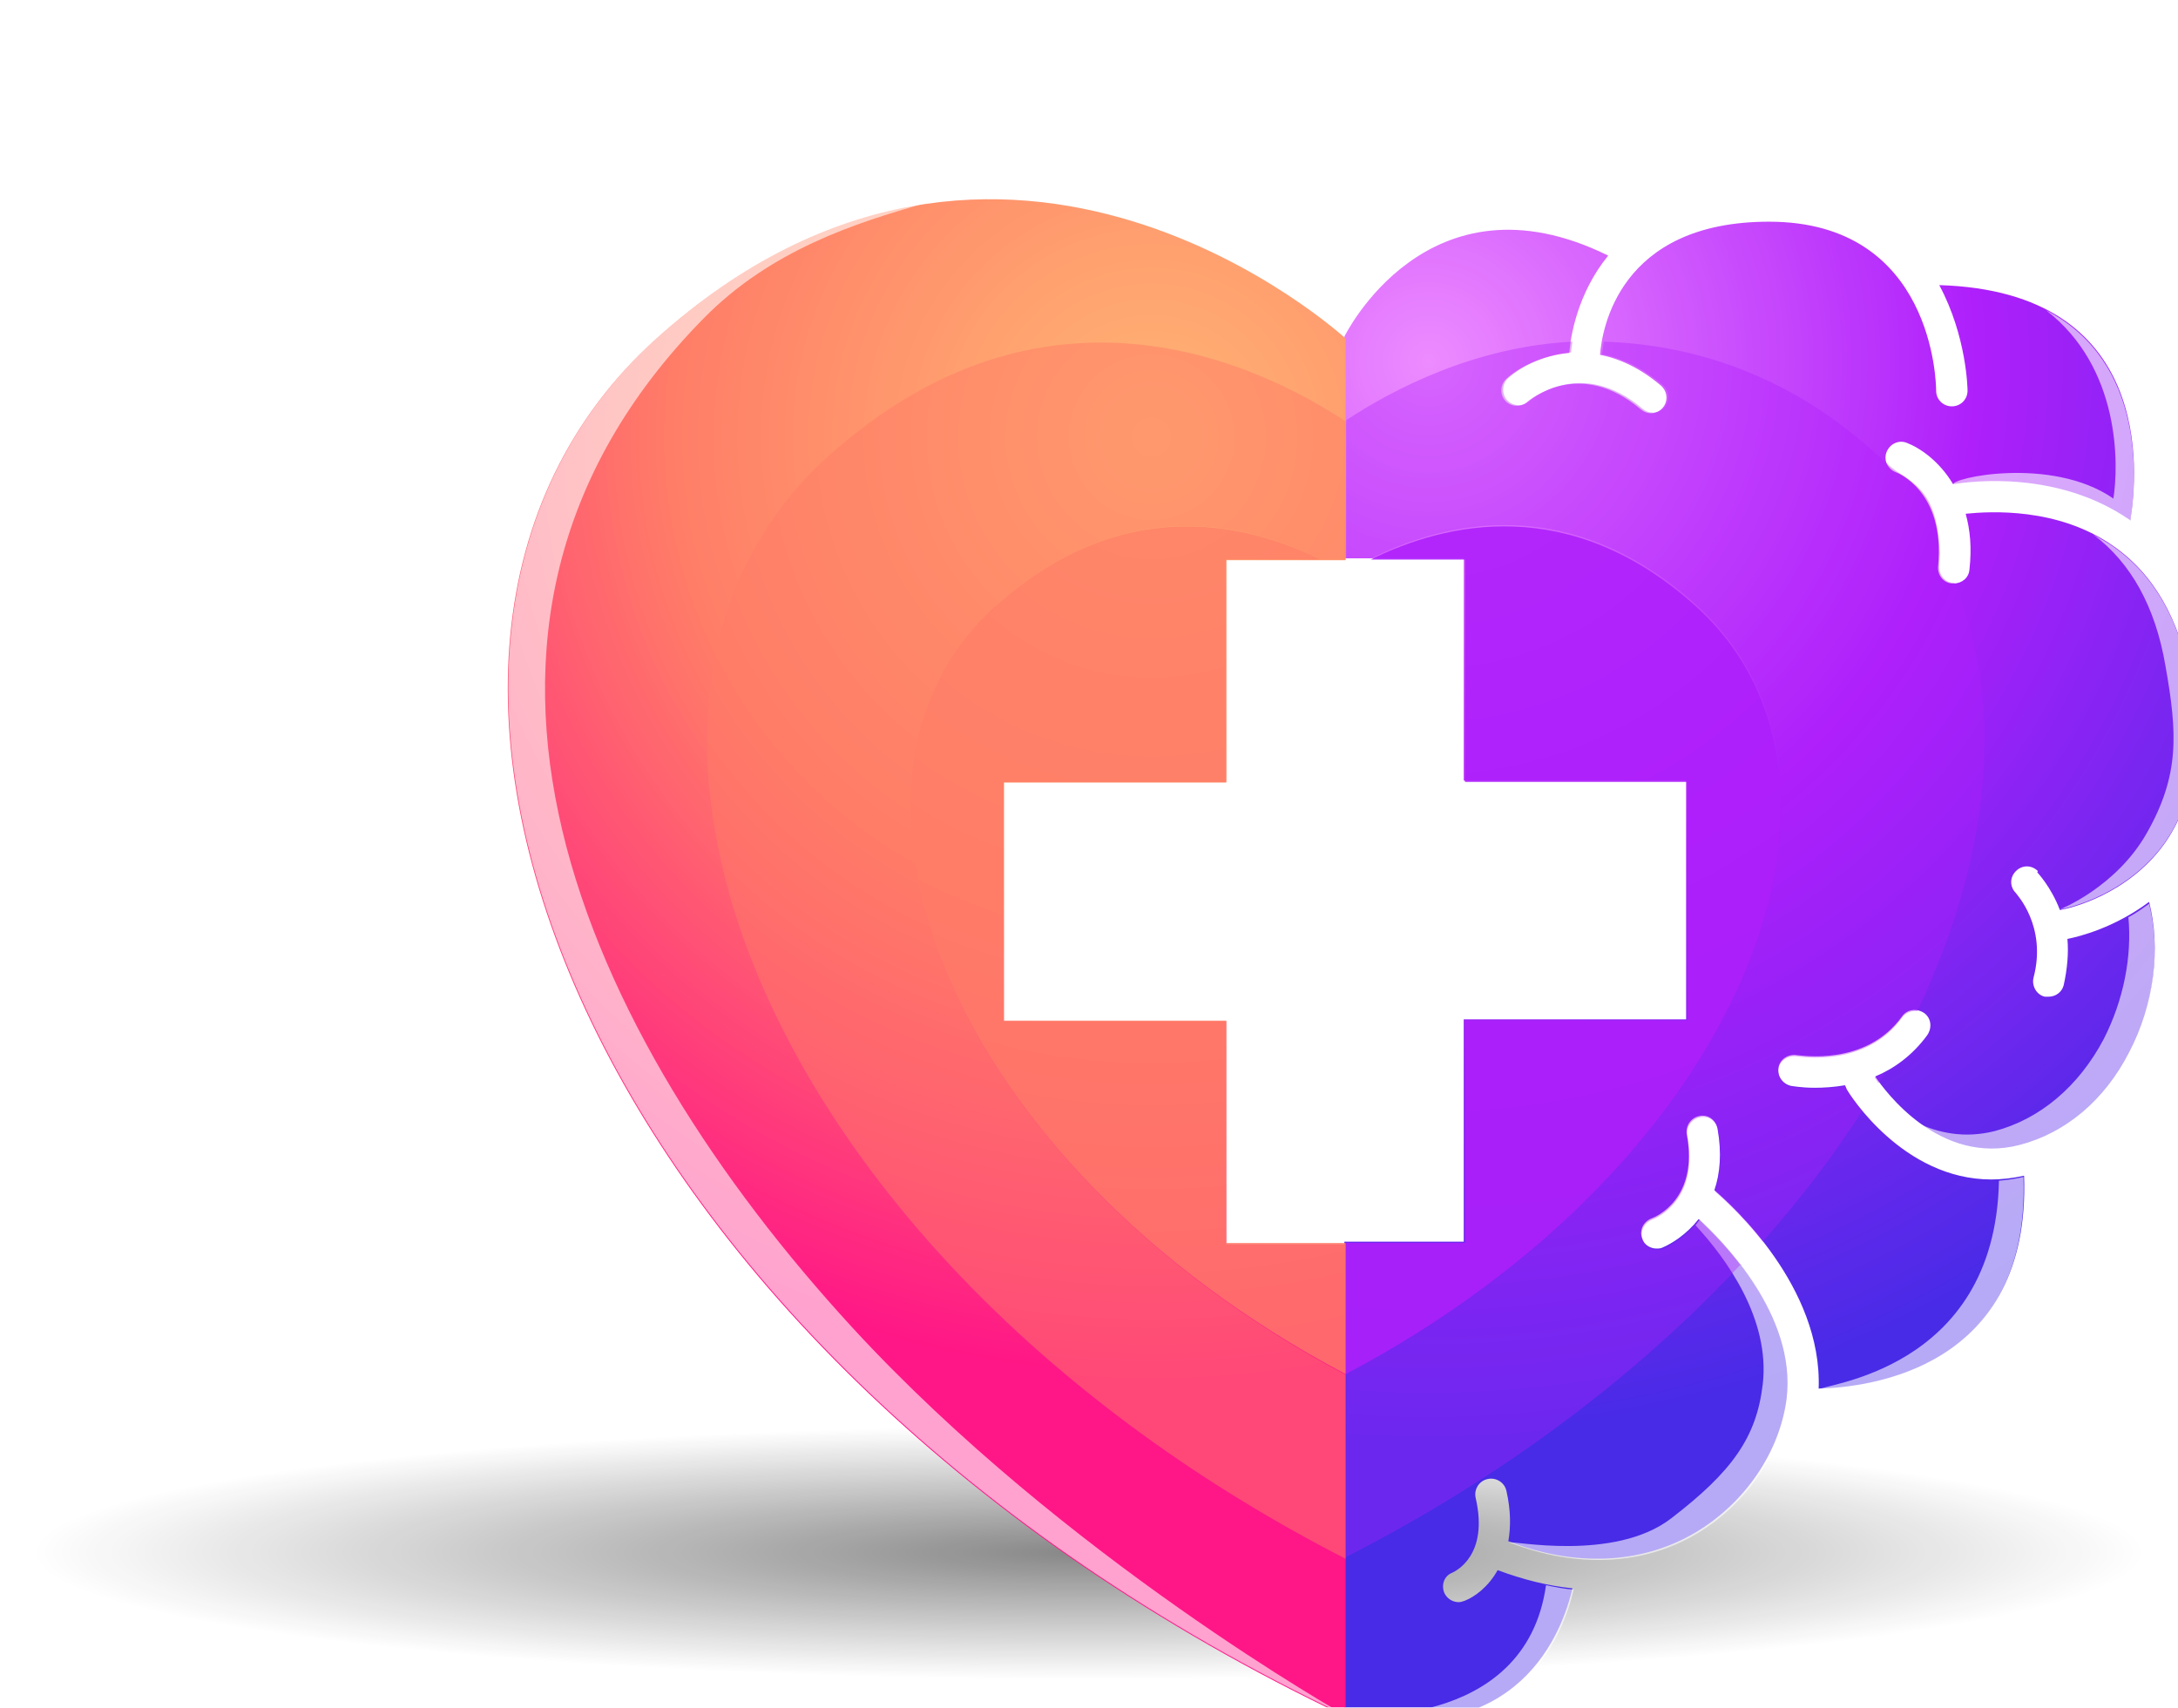
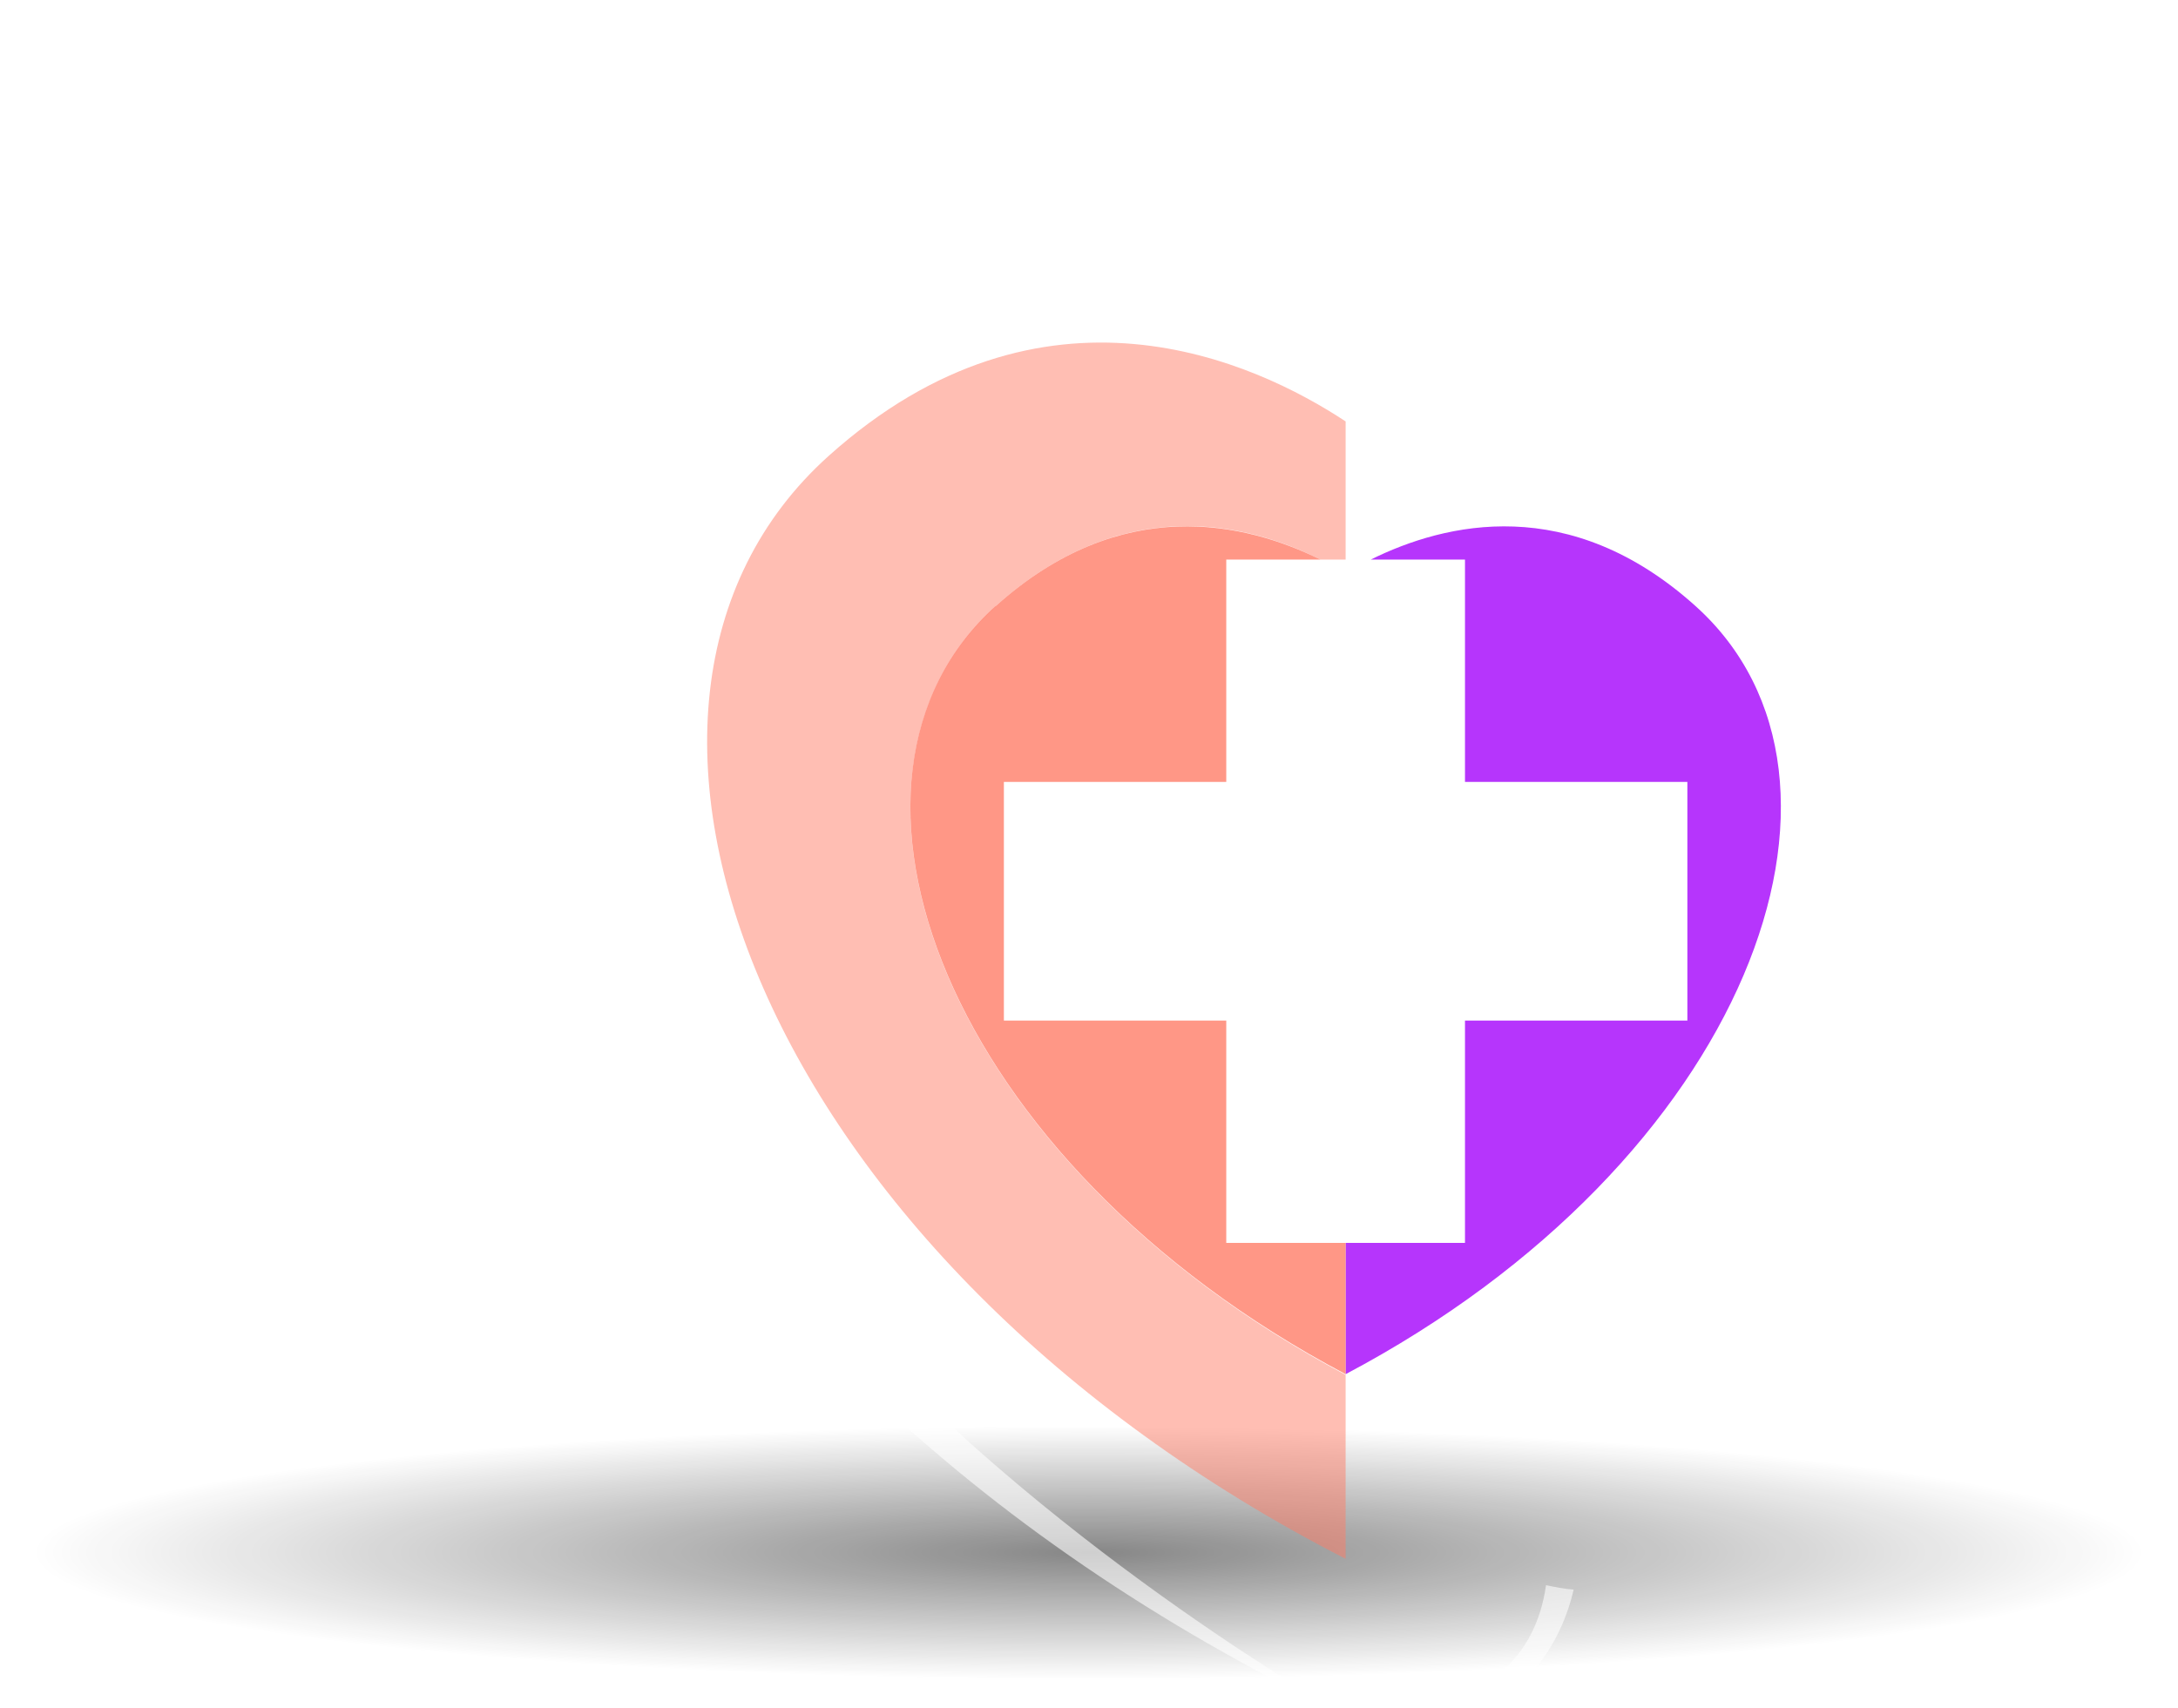
<svg xmlns="http://www.w3.org/2000/svg" viewBox="0 0 34.67 27.19">
  <defs>
    <style>
      .cls-1, .cls-2, .cls-3, .cls-4, .cls-5, .cls-6, .cls-7, .cls-8, .cls-9 {
        stroke-width: 0px;
      }

      .cls-1, .cls-3, .cls-4, .cls-10, .cls-6, .cls-11, .cls-9 {
        mix-blend-mode: multiply;
      }

      .cls-1, .cls-4 {
        fill: #ff755e;
      }

      .cls-1, .cls-10, .cls-6 {
        opacity: .5;
      }

      .cls-2 {
        fill: url(#Degradado_sin_nombre_19);
      }

      .cls-3 {
        opacity: .9;
      }

      .cls-3, .cls-6, .cls-9 {
        fill: #a911fb;
      }

      .cls-12 {
        isolation: isolate;
      }

      .cls-13 {
        opacity: .94;
      }

      .cls-14 {
        filter: url(#drop-shadow-1);
      }

      .cls-4 {
        opacity: .8;
      }

      .cls-5 {
        fill: url(#Degradado_sin_nombre_16);
      }

      .cls-15 {
        mix-blend-mode: overlay;
      }

      .cls-15, .cls-11, .cls-9 {
        opacity: .6;
      }

      .cls-7 {
        fill: #fff;
      }

      .cls-8 {
        fill: url(#Degradado_sin_nombre_22);
      }
    </style>
    <radialGradient id="Degradado_sin_nombre_16" data-name="Degradado sin nombre 16" cx="17.33" cy="19.17" fx="17.33" fy="19.17" r="16.78" gradientTransform="translate(0 22.42) scale(1 .12)" gradientUnits="userSpaceOnUse">
      <stop offset="0" stop-color="#00011f" />
      <stop offset="0" stop-color="#000" />
      <stop offset="1" stop-color="#000" stop-opacity="0" />
    </radialGradient>
    <filter id="drop-shadow-1" filterUnits="userSpaceOnUse">
      <feOffset dx="4.22" dy="3.16" />
      <feGaussianBlur result="blur" stdDeviation="4.22" />
      <feFlood flood-color="#1b092a" flood-opacity=".45" />
      <feComposite in2="blur" operator="in" />
      <feComposite in="SourceGraphic" />
    </filter>
    <radialGradient id="Degradado_sin_nombre_19" data-name="Degradado sin nombre 19" cx="18.52" cy="2.59" fx="18.52" fy="2.59" r="17.16" gradientUnits="userSpaceOnUse">
      <stop offset="0" stop-color="#ec84ff" />
      <stop offset=".51" stop-color="#a911fb" />
      <stop offset="1" stop-color="#3c1ee5" />
    </radialGradient>
    <radialGradient id="Degradado_sin_nombre_22" data-name="Degradado sin nombre 22" cx="14.11" cy="3.8" fx="14.11" fy="3.8" r="15.02" gradientUnits="userSpaceOnUse">
      <stop offset="0" stop-color="#ffb26b" />
      <stop offset=".51" stop-color="#ff755e" />
      <stop offset="1" stop-color="#ff077f" />
    </radialGradient>
  </defs>
  <g class="cls-12">
    <g id="Capa_1" data-name="Capa 1">
      <g class="cls-13">
        <g class="cls-10">
          <ellipse class="cls-5" cx="17.33" cy="24.67" rx="17.33" ry="2.52" />
        </g>
        <g class="cls-14">
          <g>
            <g>
-               <path class="cls-2" d="M28.21,10.73s.22.23.36.6c.18-.03,1.08-.25,1.66-1.05.46-.65.61-1.52.42-2.59-.17-.99-.59-1.72-1.25-2.17-.87-.6-1.93-.54-2.33-.5.07.25.1.54.06.89-.01.13-.12.22-.25.22,0,0-.02,0-.03,0-.14-.01-.23-.14-.22-.27.12-1.2-.66-1.5-.67-1.5-.13-.05-.2-.19-.15-.32.05-.13.19-.2.32-.15.21.08.52.29.74.66.3-.05,1.66-.22,2.8.56,0,0,.02.01.02.02.13-.79.36-3.65-3.04-3.75.44.82.45,1.66.45,1.68,0,.14-.11.25-.25.25h0c-.14,0-.25-.11-.25-.25,0-.11-.04-2.69-2.66-2.69-2.39,0-2.66,1.72-2.69,2.12.31.06.64.21.97.49.1.09.12.24.03.35-.05.06-.12.09-.19.09-.06,0-.11-.02-.16-.06-.98-.83-1.77-.15-1.81-.12-.1.09-.26.08-.35-.02-.09-.1-.08-.26.02-.35.2-.18.56-.37,1-.41.02-.26.13-.95.62-1.55-2.88-1.42-4.2,1.29-4.2,1.29v3.53h1.9v3.54h3.54v3.8h-3.54v3.54h-1.9v7.52c2.81.6,3.48-1.35,3.63-2-.39-.04-.79-.14-1.19-.29-.15.27-.37.43-.53.49-.03.01-.06.02-.09.02-.1,0-.19-.06-.23-.15-.05-.13,0-.27.13-.32.06-.03.58-.28.37-1.19-.03-.13.05-.27.19-.3.13-.03.27.05.3.19.07.31.07.57.03.8,1.06.41,2.12.37,2.98-.14.79-.47,1.34-1.28,1.45-2.13.16-1.33-1.02-2.51-1.4-2.86-.19.24-.42.39-.59.46-.03.01-.06.01-.08.01-.1,0-.2-.06-.23-.16-.05-.13.02-.27.15-.32.08-.03.75-.32.56-1.34-.02-.13.06-.26.2-.29.14-.03.26.06.29.2.07.39.04.72-.05.98.27.23,1.72,1.54,1.66,3.16.79-.02,3.38-.31,3.27-3.39-.18.04-.36.06-.52.06-1.41,0-2.26-1.36-2.3-1.43-.01-.02-.02-.05-.03-.07-.18.03-.34.04-.48.04-.22,0-.37-.03-.38-.03-.13-.03-.22-.15-.2-.29.02-.13.15-.22.29-.2.05,0,1.1.19,1.68-.62.08-.11.23-.13.35-.05.11.08.13.23.05.35-.24.33-.54.54-.83.66.16.24,1.03,1.42,2.3,1.09.73-.19,1.35-.71,1.74-1.47.4-.76.51-1.66.32-2.4-.55.41-1.1.55-1.3.59.02.22,0,.47-.06.74-.03.11-.13.18-.24.18-.02,0-.04,0-.06,0-.13-.03-.21-.17-.18-.3.22-.83-.28-1.34-.28-1.35-.1-.1-.1-.25,0-.35.1-.1.25-.1.35,0Z" />
              <g class="cls-15">
                <path class="cls-7" d="M29.43,4.79s-.01-.01-.02-.02c-.98-.67-2.6-.32-2.54-.21.3-.05,1.66-.22,2.8.56,0,0,.02.01.02.02.1-.62.26-2.53-1.34-3.36,1.18.91,1.16,2.45,1.07,3.01Z" />
                <path class="cls-7" d="M27.6,15.64c-.06,3.06-2.87,3.24-2.88,3.33.79-.02,3.38-.31,3.27-3.39-.13.03-.27.05-.39.06Z" />
                <path class="cls-7" d="M29.66,11.44c.06.64-.08,1.33-.39,1.94-.4.76-1.02,1.28-1.74,1.47-.48.12-.9.03-1.25-.14.4.31.97.56,1.65.39.73-.19,1.35-.71,1.74-1.47.4-.76.51-1.66.32-2.4-.11.08-.21.15-.32.21Z" />
-                 <path class="cls-7" d="M22.83,16.27s-.04.05-.06.08c.49.53,1.19,1.49,1.07,2.53-.1.85-.49,1.39-1.45,2.13-.91.71-2.58.35-2.58.39,1.06.41,2.12.37,2.98-.14.79-.47,1.34-1.28,1.45-2.13.16-1.33-1.02-2.51-1.4-2.86Z" />
                <path class="cls-7" d="M30.65,7.7c-.17-.99-.59-1.72-1.25-2.17-.1-.07-.2-.12-.3-.18.6.45.99,1.15,1.15,2.09.19,1.07.23,1.74-.3,2.67-.49.86-1.38,1.21-1.38,1.21.18-.03,1.08-.25,1.66-1.05.46-.65.61-1.52.42-2.59Z" />
                <path class="cls-7" d="M17.2,24.15c2.81.6,3.48-1.35,3.63-2-.15-.01-.29-.04-.44-.07-.33,2.35-3.19,2.07-3.19,2.07Z" />
              </g>
              <path class="cls-3" d="M19.1,9.29v-3.54h-1.5c1.19-.59,3.17-1.06,5.17.74,3.07,2.76.82,8.85-5.57,12.23v-2.09h1.9v-3.54h3.54v-3.8h-3.54Z" />
              <g class="cls-11">
-                 <path class="cls-6" d="M25.62,14s.04.05.06.09c.03-.06.07-.11.1-.17-.05.03-.11.06-.16.08Z" />
-                 <path class="cls-9" d="M23.49,16.99c-.26-.34-.52-.59-.66-.72-.19.24-.42.39-.59.46-.03.01-.06.01-.08.01-.1,0-.2-.06-.23-.16-.05-.13.02-.27.15-.32.08-.03.75-.32.56-1.34-.02-.13.06-.26.2-.29.14-.03.26.06.29.2.07.39.04.72-.05.98.11.1.43.38.76.8.6-.68,1.13-1.37,1.58-2.08-.14-.17-.23-.3-.24-.32-.01-.02-.02-.05-.03-.07-.18.03-.34.04-.48.04-.22,0-.37-.03-.38-.03-.13-.03-.22-.15-.2-.29.02-.13.15-.22.29-.2.05,0,1.1.19,1.68-.62.06-.08.15-.11.24-.1,1.17-2.46,1.4-4.88.59-6.82,0,0-.01,0-.02,0-.14-.01-.23-.14-.22-.27,0-.07.01-.14.01-.21-.04-.85-.3-1.05-.68-1.29-.12-.08-.26-.22-.4-.34-1.44-1.29-3-1.69-4.27-1.73-.01.08-.02.15-.03.2.31.06.64.21.97.49.1.09.12.24.03.35-.05.06-.12.09-.19.09-.06,0-.11-.02-.16-.06-.98-.83-1.77-.15-1.81-.12-.1.09-.26.08-.35-.02-.09-.1-.08-.26.02-.35.2-.18.56-.37,1-.41,0-.04.01-.1.02-.17-1.55.08-2.84.75-3.6,1.25v2.2h.4c1.19-.59,3.17-1.06,5.17.74,3.07,2.76.82,8.85-5.57,12.23v2.93c2.56-1.31,4.67-2.93,6.29-4.67Z" />
-               </g>
+                 </g>
            </g>
            <g>
-               <path class="cls-8" d="M15.3,16.64v-3.54h-3.54v-3.8h3.54v-3.54h1.9v-3.53s-5.42-4.99-10.97,0c-5.55,4.99-1.12,16.2,10.97,21.94v-7.52h-1.9Z" />
              <g class="cls-15">
                <path class="cls-7" d="M6.98,1.91c1.07-1.09,2.42-1.52,3.51-1.83-1.34.2-2.79.83-4.25,2.14-5.55,4.99-1.12,16.2,10.97,21.94,0,0-4.48-2.51-7.86-6.18C5.07,13.32,2.1,6.87,6.98,1.91Z" />
              </g>
              <path class="cls-4" d="M15.3,9.29v-3.54h1.5c-1.19-.59-3.17-1.06-5.17.74-3.07,2.76-.82,8.85,5.57,12.23v-2.09h-1.9v-3.54h-3.54v-3.8h3.54Z" />
              <path class="cls-1" d="M11.63,6.49c2-1.8,3.98-1.34,5.17-.74h.4v-2.2c-1.44-.95-4.81-2.52-8.23.55-4.42,3.97-1.09,12.78,8.23,17.56v-2.93c-6.39-3.39-8.64-9.47-5.57-12.23Z" />
            </g>
          </g>
        </g>
      </g>
    </g>
  </g>
</svg>